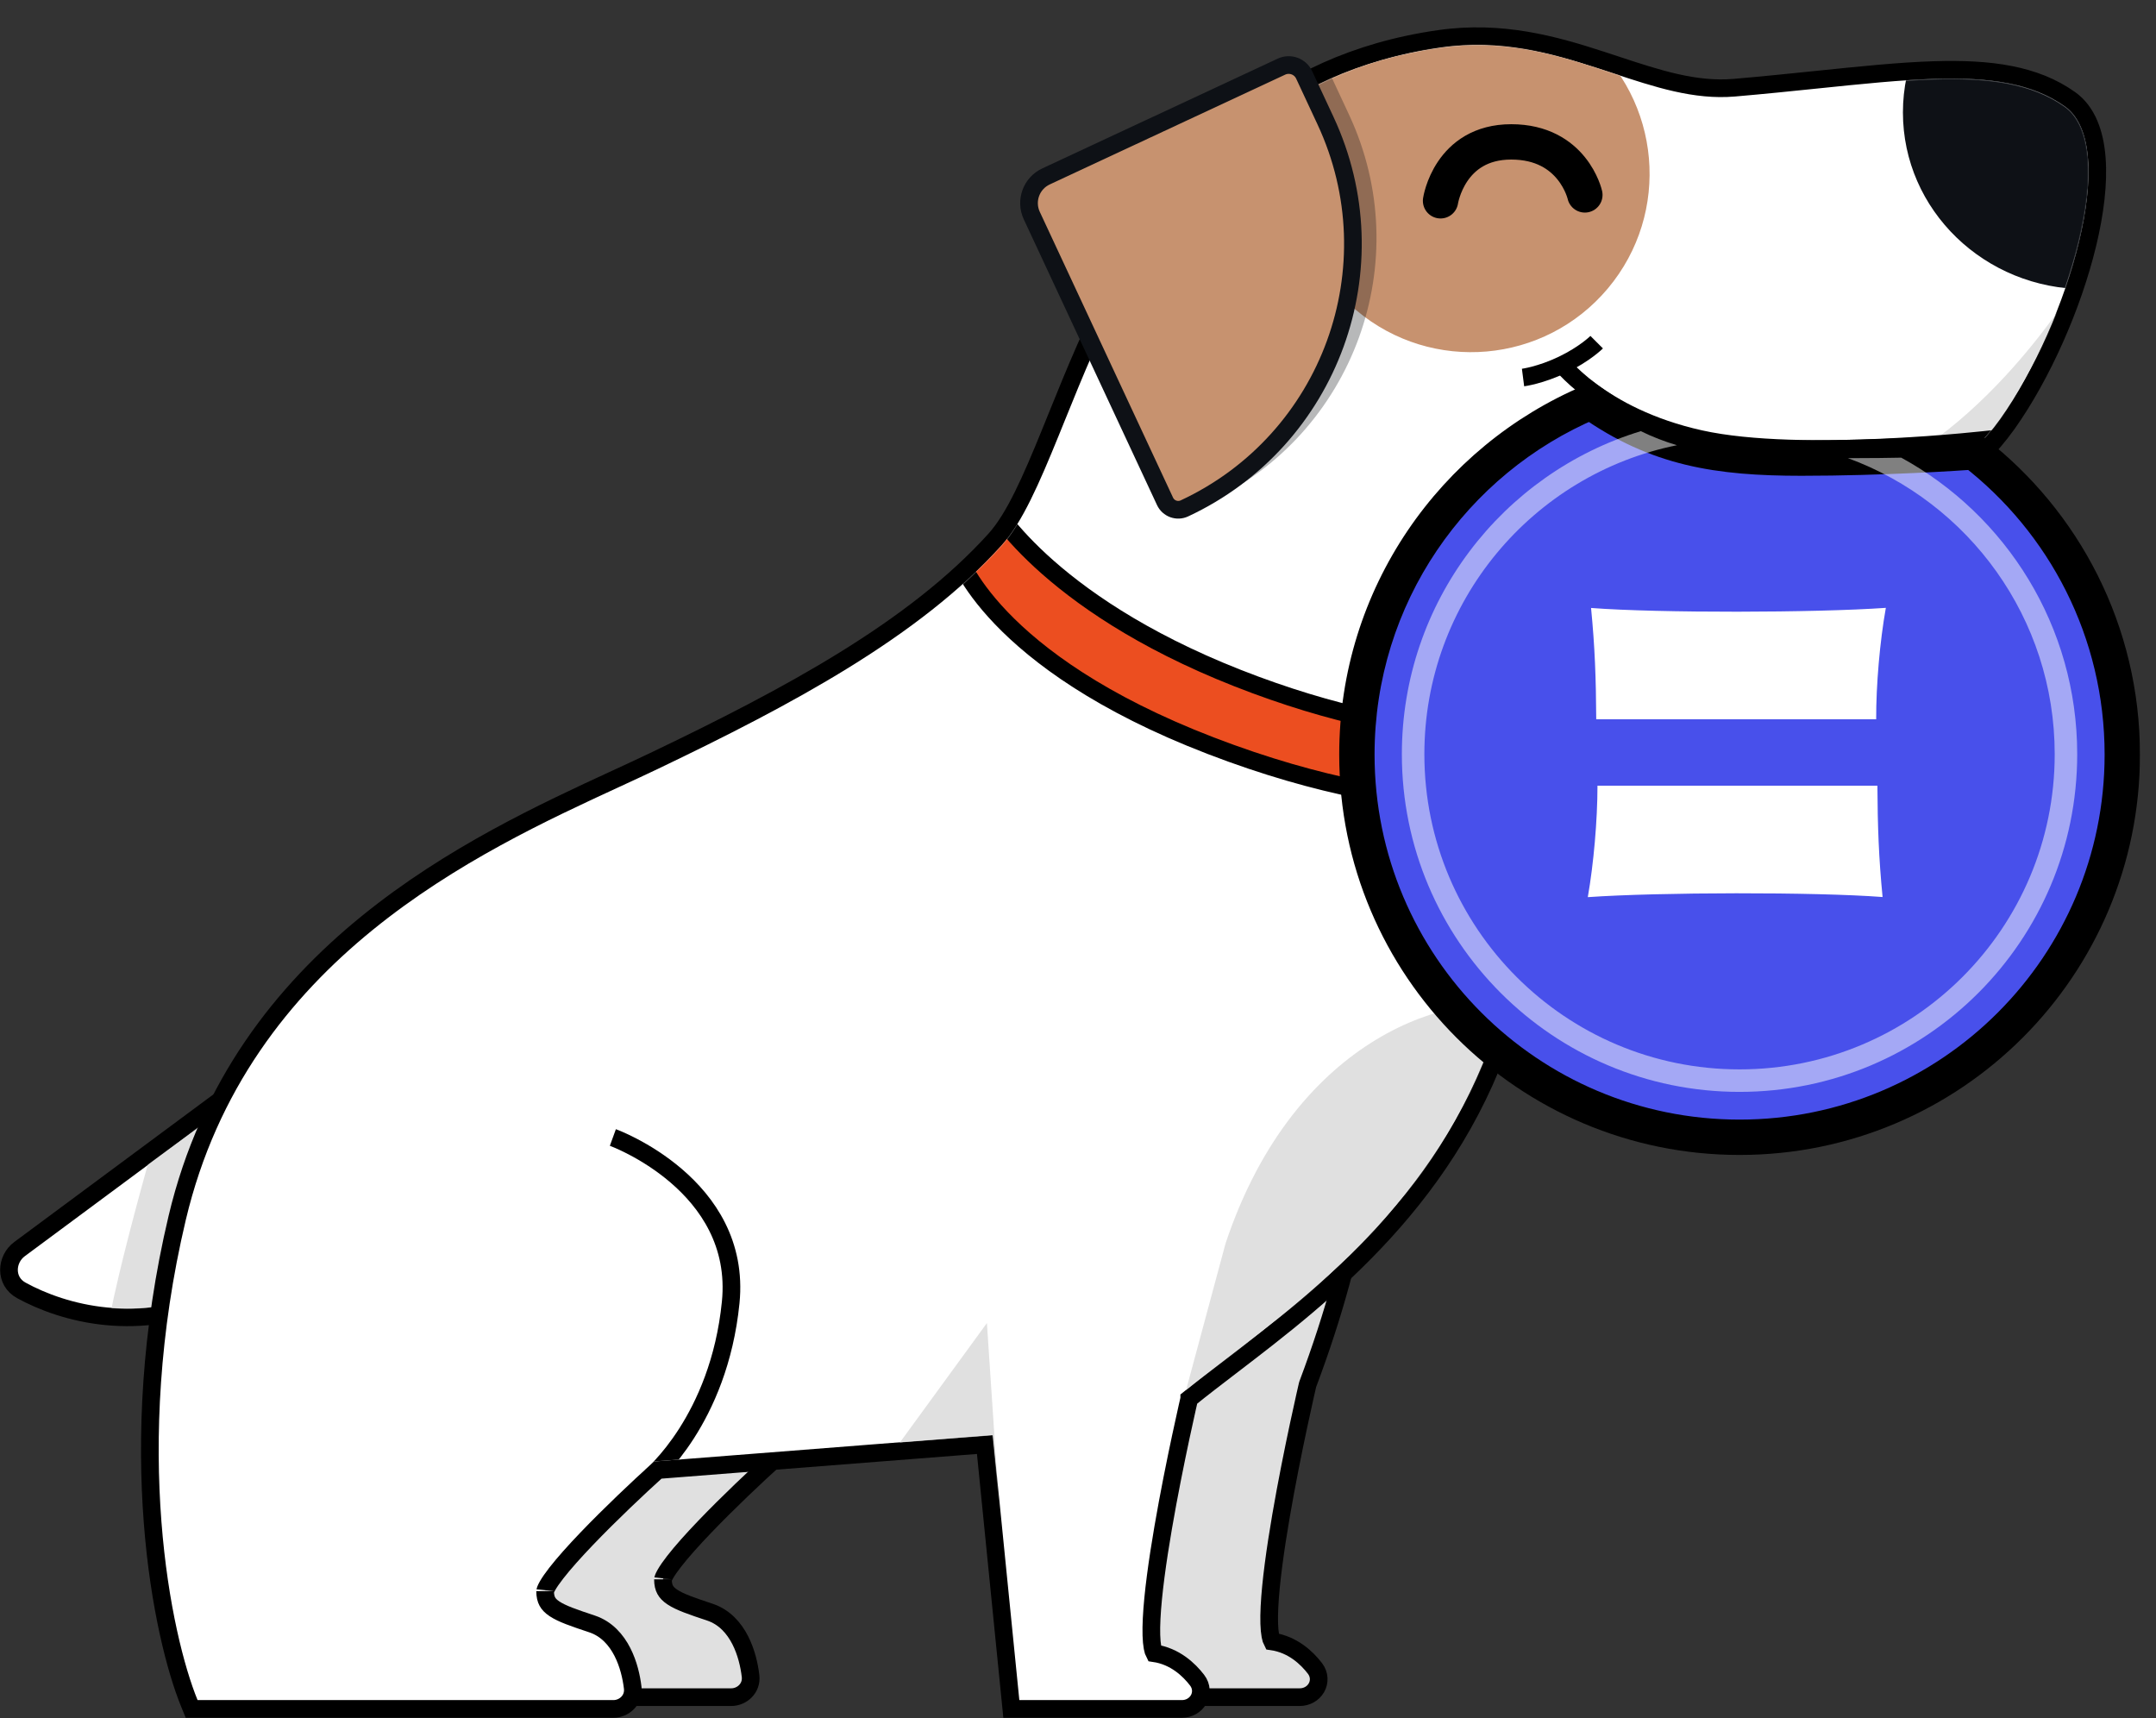
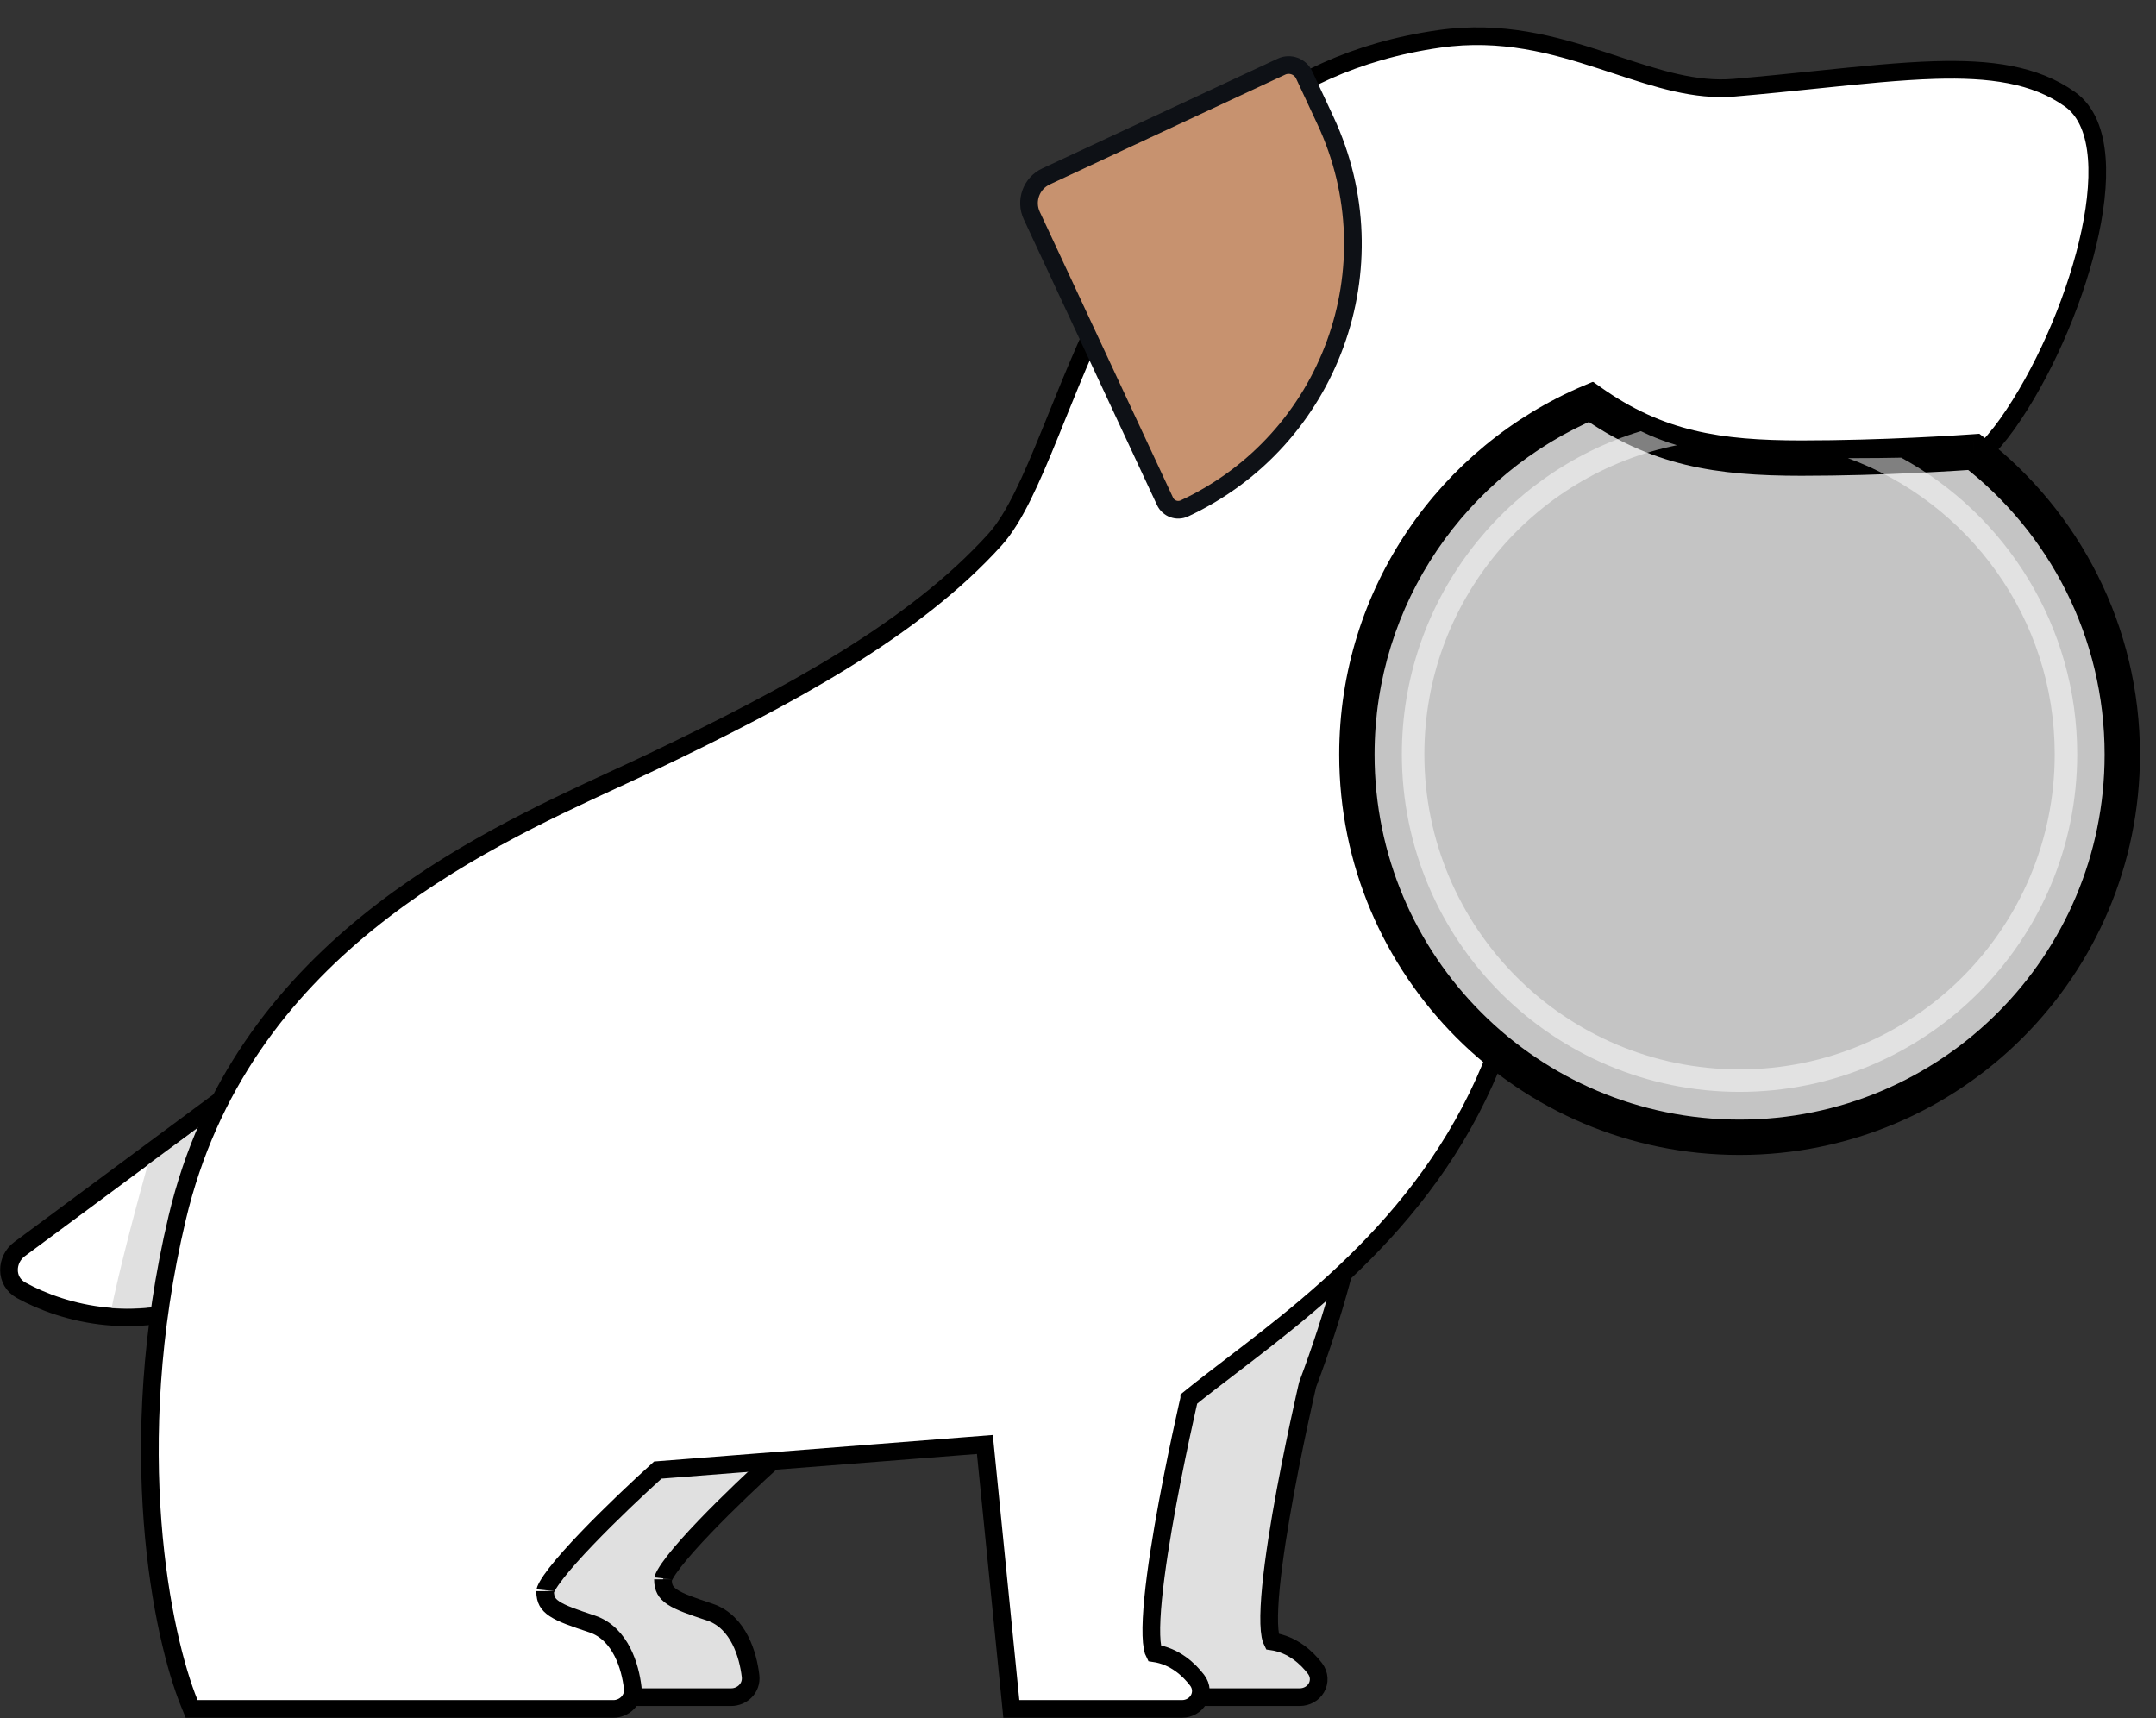
<svg xmlns="http://www.w3.org/2000/svg" width="2466" height="1965" viewBox="0 0 2466 1965" fill="none">
  <rect x="0" y="0" width="2466" height="1965" fill="#333333" stroke="none" />
  <path d="M302.248 1235.52L296.707 1225.26L287.337 1232.21L22.321 1428.63C6.681 1440.22 5.147 1465.28 24.39 1475.84C72.311 1502.13 159.817 1526.6 253.896 1481.91C311.923 1454.34 332.01 1406.35 333.357 1358.69C334.685 1311.7 317.963 1264.62 302.248 1235.52Z" fill="white" stroke="black" stroke-width="20.213" />
  <mask id="mask0_1213_15044" style="mask-type:alpha" maskUnits="userSpaceOnUse" x="20" y="1240" width="304" height="257">
    <path d="M28.339 1436.75L293.355 1240.32C323.675 1296.47 357.364 1421.57 249.56 1472.78C159.262 1515.67 75.268 1492.22 29.252 1466.98C17.54 1460.55 17.607 1444.7 28.339 1436.75Z" fill="white" />
  </mask>
  <g mask="url(#mask0_1213_15044)">
    <path d="M118.155 1553.63C123.546 1486.25 178.795 1294.22 205.746 1206.63L313.551 1216.74L263.017 1553.63C212.484 1581.7 112.765 1621 118.155 1553.63Z" fill="#E0E0E0" />
  </g>
  <path d="M1270.79 583.821C1267.83 593.541 1265.85 603.063 1264.78 612.426C1171.83 710.797 1032.52 785.246 881.94 857.266C868.826 863.538 854.555 870.124 839.369 877.131C676.815 952.14 409.53 1075.48 337.444 1379.49C274.973 1642.96 320.275 1858.7 351.4 1934.78L353.969 1941.06H360.754H836.369C848.742 1941.06 860.098 1930.77 858.483 1916.95C857.046 1904.65 853.6 1889.45 846.661 1875.89C839.711 1862.3 828.762 1849.46 812.012 1843.88C791.23 1836.95 777.65 1832.34 768.942 1826.53C764.875 1823.82 762.391 1821.15 760.839 1818.31C759.292 1815.47 758.283 1811.75 758.283 1806.3C758.283 1806.32 758.286 1806.31 758.295 1806.27C758.364 1805.97 758.775 1804.17 760.922 1800.38C763.126 1796.48 766.481 1791.62 770.897 1785.93C779.707 1774.59 792.063 1760.81 806.008 1746.25C832.817 1718.27 864.861 1688.04 887.149 1667.88L1261.28 1638.6L1290.62 1931.96L1291.53 1941.06H1300.67H1486.62C1494.71 1941.06 1501.85 1936.94 1505.62 1930.47C1509.52 1923.78 1509.38 1915.16 1503.99 1908.16C1494.73 1896.12 1478.66 1880.8 1454.96 1877.32C1454.4 1876.26 1453.65 1874.23 1453.02 1870.81C1451.63 1863.3 1451.3 1852.07 1452 1837.8C1453.39 1809.47 1458.67 1771.79 1465.18 1733.85C1471.68 1696 1479.33 1658.25 1485.37 1629.95C1488.39 1615.8 1491 1604.03 1492.85 1595.79C1493.78 1591.68 1494.52 1588.45 1495.03 1586.25C1495.28 1585.15 1495.47 1584.31 1495.61 1583.74C1495.62 1583.66 1495.64 1583.59 1495.66 1583.53C1557.04 1420.14 1573.53 1290.42 1563.52 1184.32C1553.48 1078 1516.9 996.081 1473.31 928.388C1444.17 883.149 1411.42 843.67 1381.78 807.941C1367.51 790.737 1353.96 774.403 1341.88 758.713C1304.9 710.683 1281.26 668.344 1284.29 621.148C1285.52 619.811 1286.74 618.469 1287.96 617.123L1284.9 614.363C1285.84 606.375 1287.55 598.173 1290.13 589.706L1287.18 588.808L1287.21 588.402L1286.91 588.727L1270.79 583.821Z" fill="#E0E0E0" stroke="black" stroke-width="20.213" />
  <path d="M216.618 1948.25L219.187 1954.53H225.973H701.587C713.96 1954.53 725.317 1944.24 723.702 1930.42C722.264 1918.12 718.819 1902.92 711.879 1889.36C704.93 1875.77 693.981 1862.93 677.231 1857.35C656.448 1850.42 642.869 1845.81 634.161 1840C630.094 1837.29 627.61 1834.62 626.058 1831.78C624.511 1828.94 623.502 1825.22 623.502 1819.77C623.502 1819.79 623.504 1819.78 623.514 1819.73C623.582 1819.44 623.994 1817.64 626.141 1813.85C628.344 1809.95 631.7 1805.09 636.116 1799.4C644.926 1788.06 657.282 1774.28 671.227 1759.72C698.036 1731.73 730.08 1701.51 752.367 1681.35L1126.5 1652.07L1155.84 1945.43L1156.75 1954.53H1165.89H1351.84C1359.93 1954.53 1367.07 1950.41 1370.84 1943.94C1374.74 1937.25 1374.6 1928.63 1369.21 1921.63C1359.95 1909.59 1343.88 1894.27 1320.18 1890.79C1319.62 1889.73 1318.87 1887.69 1318.24 1884.28C1316.84 1876.77 1316.52 1865.54 1317.22 1851.27C1318.61 1822.94 1323.89 1785.26 1330.4 1747.32C1336.9 1709.47 1344.55 1671.72 1350.59 1643.42C1353.61 1629.27 1356.22 1617.5 1358.07 1609.26C1359 1605.15 1359.74 1601.91 1360.25 1599.72C1360.25 1599.71 1360.25 1599.71 1360.25 1599.71C1374.74 1587.96 1390.92 1575.59 1408.21 1562.36C1514.61 1480.98 1663.39 1367.19 1724.69 1165.78C1784.06 970.715 1781.45 858.239 1779.57 777.142C1779.19 760.891 1778.84 745.899 1779.03 731.756L1779.04 731.229L1778.99 730.716L1778.99 730.714L1778.99 730.71L1778.99 730.704L1778.99 730.693C1778.99 730.667 1778.98 730.617 1778.98 730.546C1778.96 730.403 1778.95 730.171 1778.93 729.857C1778.88 729.229 1778.83 728.272 1778.78 727.03C1778.69 724.543 1778.63 720.931 1778.77 716.547C1779.06 707.73 1780.17 696.033 1783.35 684.176C1789.63 660.738 1803.23 638.79 1832.99 634.029C2049.26 663.641 2219.21 592.97 2295.97 484.803C2335.6 428.965 2370.63 349.916 2387.73 278.889C2396.28 243.381 2400.5 209.288 2398.26 180.765C2396.06 152.541 2387.33 127.634 2367.72 113.627C2327.48 84.882 2275.8 78.22 2213.05 80.1C2173.6 81.282 2128.54 85.932 2078.03 91.145C2048.44 94.198 2016.97 97.445 1983.67 100.301C1938.83 104.146 1895.87 89.969 1847.67 74.065C1842.39 72.323 1837.05 70.561 1831.64 68.799C1777.47 51.169 1717.5 34.287 1646.21 44.471C1453.22 72.042 1349.05 191.264 1281.66 315.374C1251.66 370.621 1228.79 427.134 1208.63 476.936C1206.21 482.915 1203.83 488.797 1201.49 494.569C1179.27 549.161 1160.32 592.531 1138.18 617.044C1045.36 719.813 902.254 796.558 747.158 870.736C734.045 877.008 719.773 883.594 704.587 890.601C542.034 965.61 274.749 1088.95 202.663 1392.96C140.192 1656.43 185.494 1872.17 216.618 1948.25Z" fill="white" stroke="black" stroke-width="20.213" />
  <mask id="mask1_1213_15044" style="mask-type:alpha" maskUnits="userSpaceOnUse" x="181" y="51" width="2208" height="1894">
-     <path d="M751.519 879.855C906.488 805.737 1051.35 728.257 1145.68 623.819C1240.01 519.381 1270.33 108.379 1647.64 54.477C1785.35 34.805 1879.95 119.34 1984.53 110.371C2166.5 94.766 2286.97 68.368 2361.85 121.852C2425.86 167.573 2365.37 369.555 2287.73 478.954C2213.62 583.39 2047.38 653.6 1832.93 623.819C1760.02 634.049 1768.92 731.624 1768.92 731.624C1767.8 816.969 1785.77 930.385 1715.02 1162.84C1644.27 1395.3 1455.62 1508.71 1351.18 1594.06C1351.18 1594.06 1280.43 1896 1317.49 1900.63C1354.55 1905.26 1371.39 1944.42 1371.39 1944.42H1165.89L1135.57 1641.22L748.151 1671.54C703.232 1711.97 613.395 1798.21 613.395 1819.78C613.395 1846.73 633.608 1853.46 674.035 1866.94C706.376 1877.72 714.462 1923.09 714.462 1944.42H225.973C195.653 1870.31 150.509 1656.72 212.497 1395.29C289.981 1068.51 596.55 953.973 751.519 879.855Z" fill="white" />
-   </mask>
+     </mask>
  <g mask="url(#mask1_1213_15044)">
    <path d="M1128.81 1513.2L1142.28 1715.33L956.992 1749.02L1128.81 1513.2Z" fill="#E0E0E0" />
    <path d="M1401.74 1422.24L1354.58 1597.42C1529.76 1490.74 2021.62 1230.21 1742 1152.73C1667.88 1132.19 1482.6 1179.68 1401.74 1422.24Z" fill="#E0E0E0" />
    <path d="M744.796 1688.38C744.796 1688.38 822.28 1624.38 835.756 1489.62C849.231 1354.86 701 1300.96 701 1300.96" stroke="black" stroke-width="20.213" />
    <path d="M2132.8 546.329C2264.86 500.512 2388.84 321.737 2415.79 246.498L2462.95 512.64L2159.75 755.2L1785.81 863.005C1767.84 792.258 1734.6 658.176 1785.81 606.969C1849.82 542.96 1967.73 603.6 2132.8 546.329Z" fill="#E0E0E0" />
    <path d="M1341.1 178.468L1603.45 -134.181L1813.88 42.396C1900.22 114.84 1911.48 243.557 1839.04 329.893V329.893C1766.59 416.228 1637.87 427.49 1551.54 355.045L1341.1 178.468Z" fill="#C7926F" />
-     <path d="M1647.67 229.653C1647.67 229.653 1657.78 162.275 1728.53 162.275C1799.27 162.275 1812.75 222.915 1812.75 222.915" stroke="black" stroke-width="40.427" stroke-linecap="round" />
    <path d="M1742.03 431.785C1742.03 431.785 1762.11 429.198 1787.44 417.016C1812.78 404.834 1826.25 391.358 1826.25 391.358" stroke="black" stroke-width="20.213" />
    <path d="M1782.45 411.964C1782.45 411.964 1828.77 476.346 1944.64 502.095C2060.51 527.844 2279.37 502.095 2279.37 502.095" stroke="black" stroke-width="20.213" />
    <path opacity="0.3" d="M1207.09 239.817C1199.23 222.954 1206.52 202.91 1223.38 195.047L1492.65 69.485C1502.45 64.917 1514.09 69.155 1518.66 78.952L1543.07 131.293C1620.95 298.313 1548.69 496.847 1381.67 574.73V574.73C1373.32 578.624 1363.39 575.011 1359.5 566.66L1207.09 239.817Z" fill="#0E1116" />
    <ellipse cx="2385.41" cy="128.583" rx="208.871" ry="202.133" fill="#0E1116" />
    <path d="M1415.23 775.417C1192.89 687.826 1132.25 573.284 1132.25 573.284L1095.19 633.924C1095.19 633.924 1132.25 755.722 1384.91 852.902C1637.58 950.081 1785.81 910.173 1785.81 910.173L1779.07 836.057C1779.07 836.057 1637.58 863.009 1415.23 775.417Z" fill="#EC4E20" stroke="black" stroke-width="20.213" />
  </g>
  <path d="M1180.13 246.554C1172.27 229.691 1179.56 209.647 1196.42 201.784L1465.69 76.222C1475.49 71.654 1487.13 75.893 1491.7 85.689L1516.11 138.03C1593.99 305.051 1521.73 503.584 1354.71 581.467V581.467C1346.36 585.361 1336.43 581.748 1332.54 573.397L1180.13 246.554Z" fill="#C7926F" stroke="#0E1116" stroke-width="20.213" />
  <path fill-rule="evenodd" clip-rule="evenodd" d="M1670.7 829.316C1667.43 806.462 1647.77 788.895 1624.02 788.895C1597.97 788.895 1576.85 810.011 1576.85 836.059C1576.85 851.09 1583.88 864.479 1594.84 873.116C1583.88 881.753 1576.85 895.142 1576.85 910.173C1576.85 936.221 1597.97 957.337 1624.02 957.337C1645.38 957.337 1663.43 943.129 1669.23 923.645H1772.42C1780.21 935.804 1793.83 943.864 1809.34 943.864C1833.53 943.864 1853.13 924.256 1853.13 900.069C1853.13 886.523 1846.98 874.413 1837.32 866.379C1846.98 858.346 1853.13 846.236 1853.13 832.69C1853.13 808.502 1833.53 788.895 1809.34 788.895C1786.29 788.895 1767.39 806.705 1765.67 829.316H1670.7Z" fill="#EC4E20" />
  <path d="M1670.7 829.316L1660.7 830.749L1661.94 839.423H1670.7V829.316ZM1594.84 873.116L1601.09 881.052L1611.16 873.116L1601.09 865.18L1594.84 873.116ZM1669.23 923.645V913.539H1661.69L1659.54 920.763L1669.23 923.645ZM1772.42 923.645L1780.94 918.197L1777.95 913.539H1772.42V923.645ZM1837.32 866.379L1830.86 858.609L1821.52 866.379L1830.86 874.15L1837.32 866.379ZM1765.67 829.316V839.423H1775.04L1775.75 830.084L1765.67 829.316ZM1680.71 827.884C1676.73 800.123 1652.87 778.788 1624.02 778.788V799.001C1642.68 799.001 1658.13 812.801 1660.7 830.749L1680.71 827.884ZM1624.02 778.788C1592.39 778.788 1566.74 804.429 1566.74 836.059H1586.96C1586.96 815.593 1603.55 799.001 1624.02 799.001V778.788ZM1566.74 836.059C1566.74 854.316 1575.3 870.581 1588.58 881.052L1601.09 865.18C1592.47 858.377 1586.96 847.864 1586.96 836.059H1566.74ZM1588.58 865.18C1575.3 875.65 1566.74 891.915 1566.74 910.173H1586.96C1586.96 898.368 1592.47 887.855 1601.09 881.052L1588.58 865.18ZM1566.74 910.173C1566.74 941.803 1592.39 967.444 1624.02 967.444V947.231C1603.55 947.231 1586.96 930.639 1586.96 910.173H1566.74ZM1624.02 967.444C1649.98 967.444 1671.88 950.179 1678.92 926.528L1659.54 920.763C1654.98 936.079 1640.79 947.231 1624.02 947.231V967.444ZM1772.42 913.539H1669.23V933.752H1772.42V913.539ZM1763.91 929.093C1773.47 944.032 1790.24 953.971 1809.34 953.971V933.757C1797.42 933.757 1786.94 927.576 1780.94 918.197L1763.91 929.093ZM1809.34 953.971C1839.11 953.971 1863.24 929.838 1863.24 900.069H1843.03C1843.03 918.674 1827.94 933.757 1809.34 933.757V953.971ZM1863.24 900.069C1863.24 883.393 1855.66 868.48 1843.79 858.609L1830.86 874.15C1838.31 880.346 1843.03 889.652 1843.03 900.069H1863.24ZM1843.79 874.15C1855.66 864.279 1863.24 849.366 1863.24 832.69H1843.03C1843.03 843.107 1838.31 852.413 1830.86 858.609L1843.79 874.15ZM1863.24 832.69C1863.24 802.921 1839.11 778.788 1809.34 778.788V799.001C1827.94 799.001 1843.03 814.084 1843.03 832.69H1863.24ZM1809.34 778.788C1780.96 778.788 1757.71 800.709 1755.59 828.549L1775.75 830.084C1777.07 812.701 1791.61 799.001 1809.34 799.001V778.788ZM1670.7 839.423H1765.67V819.21H1670.7V839.423Z" fill="#0E1116" />
  <mask id="path-21-outside-1_1213_15044" maskUnits="userSpaceOnUse" x="1530.98" y="436.594" width="917" height="885" fill="black">
    <rect fill="white" x="1530.98" y="436.594" width="917" height="885" />
-     <path fill-rule="evenodd" clip-rule="evenodd" d="M2257.68 516.849C2242.35 517.945 2154.06 523.952 2060.46 523.952C1965.27 523.952 1895.4 513.235 1819.51 459.594C1662.31 526.002 1551.98 681.617 1551.98 862.999C1551.98 1104.75 1747.96 1300.73 1989.71 1300.73C2231.46 1300.73 2427.44 1104.75 2427.44 862.999C2427.44 722.196 2360.96 596.921 2257.68 516.849Z" />
  </mask>
  <path fill-rule="evenodd" clip-rule="evenodd" d="M2257.68 516.849C2242.35 517.945 2154.06 523.952 2060.46 523.952C1965.27 523.952 1895.4 513.235 1819.51 459.594C1662.31 526.002 1551.98 681.617 1551.98 862.999C1551.98 1104.75 1747.96 1300.73 1989.71 1300.73C2231.46 1300.73 2427.44 1104.75 2427.44 862.999C2427.44 722.196 2360.96 596.921 2257.68 516.849Z" fill="#C4C4C4" />
-   <path fill-rule="evenodd" clip-rule="evenodd" d="M2257.68 516.849C2242.35 517.945 2154.06 523.952 2060.46 523.952C1965.27 523.952 1895.4 513.235 1819.51 459.594C1662.31 526.002 1551.98 681.617 1551.98 862.999C1551.98 1104.75 1747.96 1300.73 1989.71 1300.73C2231.46 1300.73 2427.44 1104.75 2427.44 862.999C2427.44 722.196 2360.96 596.921 2257.68 516.849Z" fill="#4850EB" />
  <path d="M2257.68 516.849L2270.06 500.875L2263.95 496.136L2256.23 496.688L2257.68 516.849ZM1819.51 459.594L1831.17 443.088L1822 436.601L1811.64 440.974L1819.51 459.594ZM2060.46 544.164C2154.78 544.164 2243.62 538.118 2259.12 537.01L2256.23 496.688C2241.07 497.772 2153.35 503.739 2060.46 503.739V544.164ZM1807.84 476.1C1888.6 533.176 1963.31 544.164 2060.46 544.164V503.739C1967.23 503.739 1902.21 493.293 1831.17 443.088L1807.84 476.1ZM1811.64 440.974C1647.22 510.432 1531.77 673.21 1531.77 862.999H1572.2C1572.2 690.024 1677.39 541.572 1827.37 478.213L1811.64 440.974ZM1531.77 862.999C1531.77 1115.91 1736.8 1320.94 1989.71 1320.94V1280.51C1759.12 1280.51 1572.2 1093.59 1572.2 862.999H1531.77ZM1989.71 1320.94C2242.63 1320.94 2447.65 1115.91 2447.65 862.999H2407.23C2407.23 1093.59 2220.3 1280.51 1989.71 1280.51V1320.94ZM2447.65 862.999C2447.65 715.683 2378.07 584.61 2270.06 500.875L2245.29 532.824C2343.85 609.231 2407.23 728.709 2407.23 862.999H2447.65Z" fill="black" mask="url(#path-21-outside-1_1213_15044)" />
  <path opacity="0.5" fill-rule="evenodd" clip-rule="evenodd" d="M2174.6 523.432C2158.45 523.759 2141.73 523.955 2124.84 523.955C2121.09 523.955 2117.36 523.967 2113.63 523.987C2251.64 574.535 2350.14 707.057 2350.14 862.584C2350.14 1061.67 2188.74 1223.07 1989.65 1223.07C1790.57 1223.07 1629.17 1061.67 1629.17 862.584C1629.17 688.004 1753.27 542.41 1918.07 509.209C1904.07 505.05 1890.28 499.782 1876.73 493.121C1718.51 541.417 1603.42 688.56 1603.42 862.583C1603.42 1075.89 1776.34 1248.81 1989.65 1248.81C2202.96 1248.81 2375.88 1075.89 2375.88 862.583C2375.88 716.279 2294.53 588.973 2174.6 523.432Z" fill="white" />
-   <path d="M2147.35 898.628H1827.17C1827.17 938.023 1822.79 987.975 1816.1 1026.08C1896.69 1020.42 2076.03 1020.03 2153.27 1025.95C2148.9 981.152 2147.61 945.49 2147.35 898.628ZM1819.83 695.342C1897.07 701.264 2076.41 700.878 2157.01 695.213C2150.18 733.321 2145.81 783.402 2145.94 822.669H1825.75C1825.49 775.806 1824.21 740.144 1819.83 695.342Z" fill="white" />
</svg>